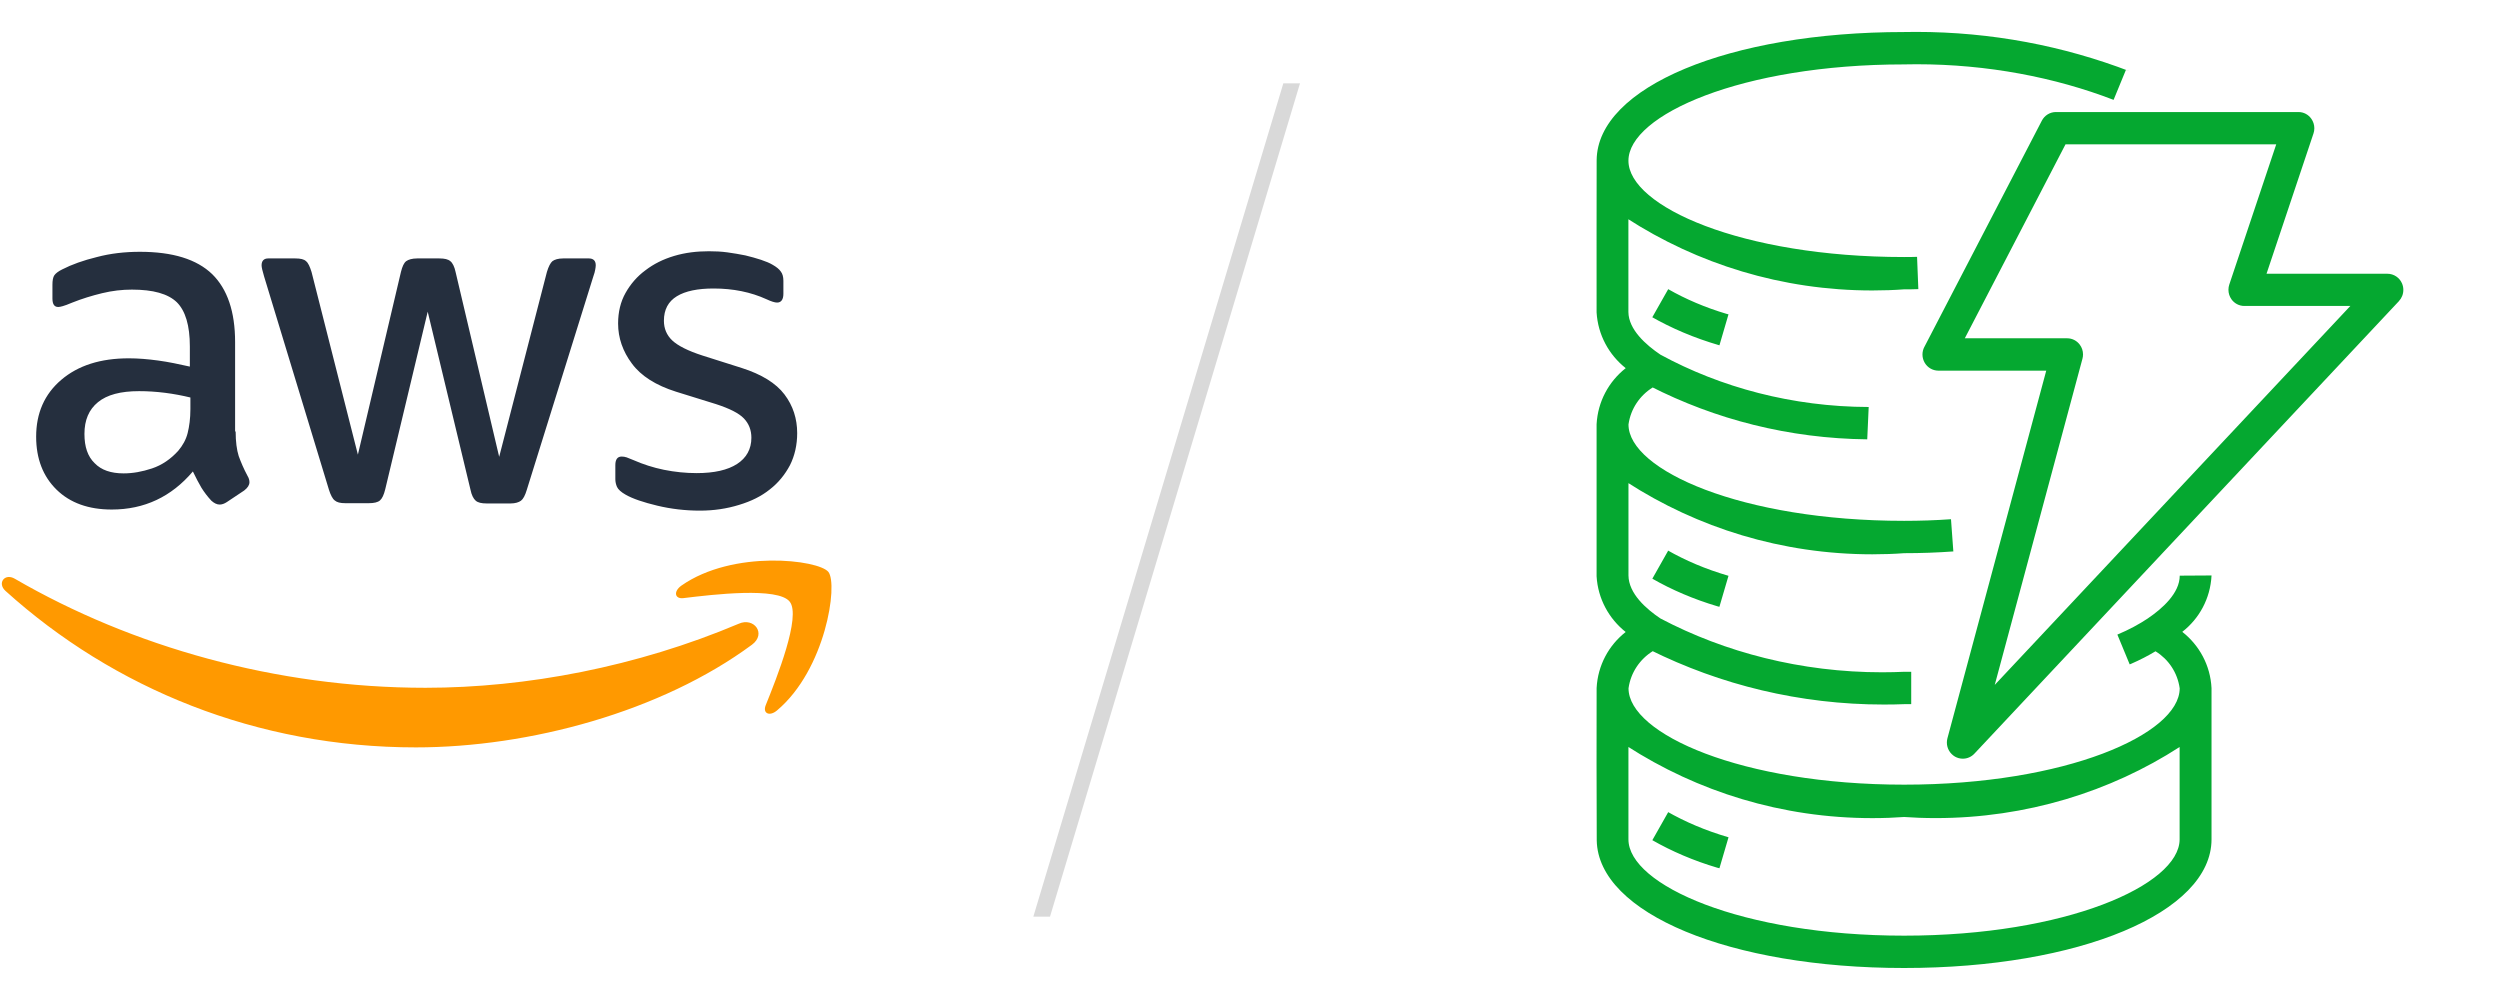
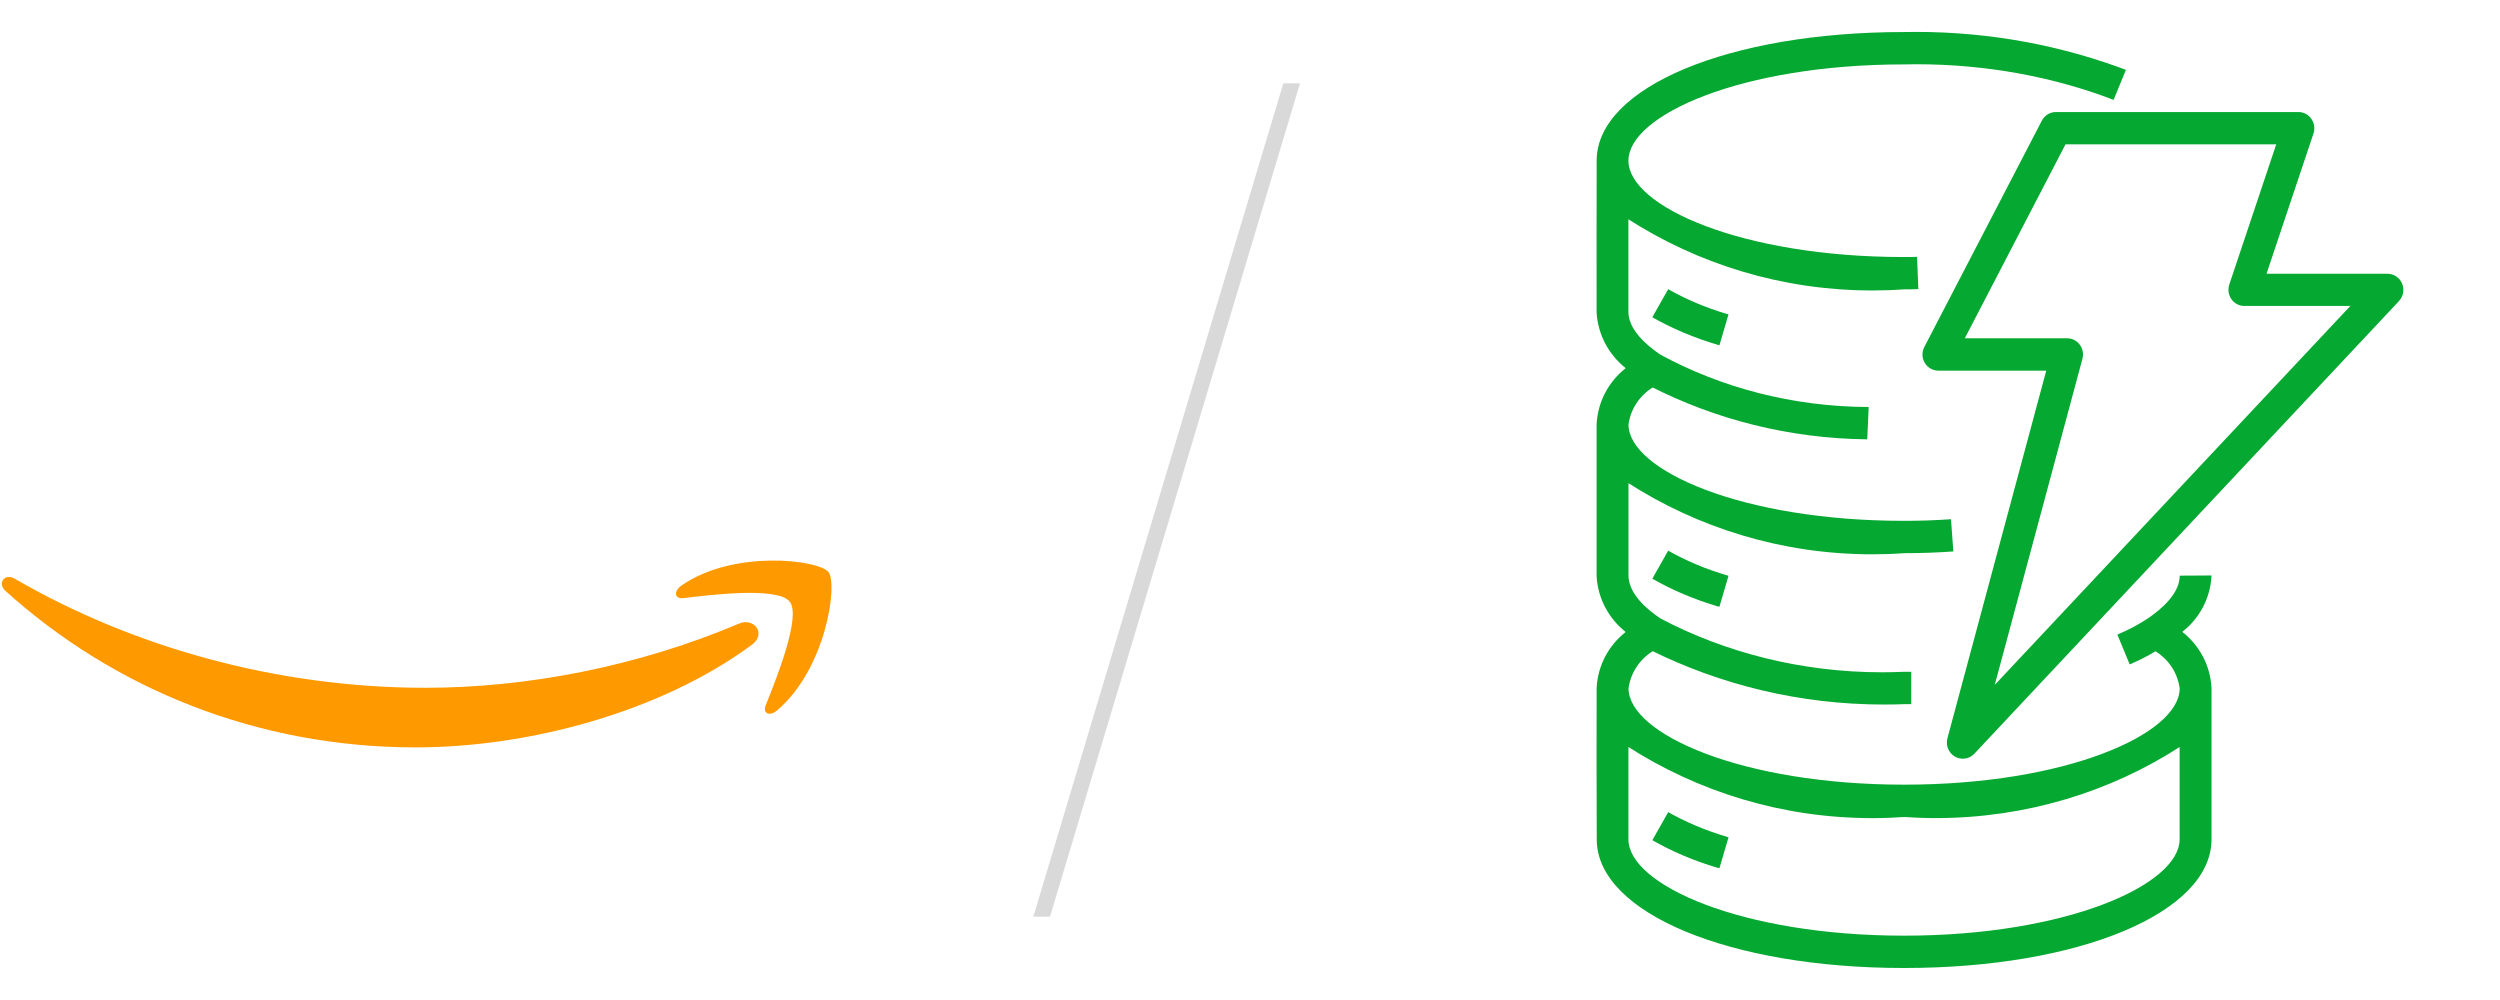
<svg xmlns="http://www.w3.org/2000/svg" width="300" height="120" viewBox="0 0 300 120" fill="none">
-   <path d="M28.278 51.773C28.278 52.998 28.411 53.991 28.642 54.72C28.907 55.448 29.239 56.243 29.702 57.104C29.868 57.369 29.934 57.634 29.934 57.865C29.934 58.197 29.735 58.528 29.305 58.859L27.219 60.25C26.921 60.448 26.623 60.548 26.358 60.548C26.027 60.548 25.695 60.382 25.364 60.084C24.901 59.587 24.503 59.058 24.172 58.528C23.841 57.965 23.51 57.336 23.146 56.574C20.563 59.62 17.318 61.144 13.411 61.144C10.629 61.144 8.411 60.349 6.788 58.76C5.166 57.17 4.338 55.051 4.338 52.402C4.338 49.587 5.331 47.303 7.351 45.581C9.371 43.859 12.053 42.998 15.464 42.998C16.59 42.998 17.748 43.097 18.974 43.263C20.199 43.428 21.457 43.693 22.782 43.991V41.574C22.782 39.058 22.252 37.303 21.225 36.276C20.166 35.25 18.378 34.753 15.828 34.753C14.669 34.753 13.477 34.885 12.252 35.183C11.027 35.481 9.835 35.846 8.676 36.309C8.146 36.541 7.748 36.673 7.517 36.74C7.285 36.806 7.119 36.839 6.987 36.839C6.523 36.839 6.292 36.508 6.292 35.812V34.19C6.292 33.66 6.358 33.263 6.523 33.031C6.689 32.799 6.987 32.568 7.45 32.336C8.609 31.74 10 31.243 11.623 30.846C13.245 30.415 14.967 30.216 16.788 30.216C20.729 30.216 23.609 31.11 25.464 32.899C27.285 34.687 28.212 37.402 28.212 41.044V51.773H28.278ZM14.835 56.806C15.927 56.806 17.053 56.607 18.245 56.21C19.437 55.812 20.497 55.084 21.391 54.091C21.921 53.462 22.318 52.766 22.517 51.971C22.715 51.177 22.848 50.217 22.848 49.091V47.7C21.888 47.468 20.861 47.27 19.802 47.137C18.742 47.005 17.715 46.938 16.689 46.938C14.47 46.938 12.848 47.369 11.755 48.263C10.662 49.157 10.133 50.415 10.133 52.071C10.133 53.627 10.53 54.786 11.358 55.581C12.152 56.408 13.311 56.806 14.835 56.806ZM41.424 60.382C40.828 60.382 40.431 60.283 40.166 60.051C39.901 59.852 39.669 59.389 39.47 58.76L31.689 33.163C31.49 32.501 31.391 32.071 31.391 31.839C31.391 31.309 31.656 31.011 32.186 31.011H35.431C36.06 31.011 36.49 31.11 36.722 31.342C36.987 31.541 37.186 32.005 37.384 32.634L42.947 54.554L48.113 32.634C48.278 31.971 48.477 31.541 48.742 31.342C49.007 31.144 49.47 31.011 50.066 31.011H52.715C53.344 31.011 53.775 31.11 54.04 31.342C54.305 31.541 54.537 32.005 54.669 32.634L59.901 54.819L65.629 32.634C65.828 31.971 66.06 31.541 66.291 31.342C66.556 31.144 66.987 31.011 67.583 31.011H70.662C71.192 31.011 71.49 31.276 71.49 31.839C71.49 32.005 71.457 32.17 71.424 32.369C71.391 32.568 71.325 32.832 71.192 33.197L63.212 58.793C63.013 59.455 62.782 59.885 62.517 60.084C62.252 60.283 61.821 60.415 61.258 60.415H58.411C57.782 60.415 57.351 60.316 57.086 60.084C56.821 59.852 56.59 59.422 56.457 58.76L51.325 37.402L46.225 58.726C46.06 59.389 45.861 59.819 45.596 60.051C45.331 60.283 44.868 60.382 44.272 60.382H41.424ZM83.974 61.276C82.252 61.276 80.53 61.077 78.874 60.68C77.219 60.283 75.927 59.852 75.066 59.356C74.537 59.058 74.172 58.726 74.04 58.428C73.907 58.13 73.841 57.799 73.841 57.501V55.812C73.841 55.117 74.106 54.786 74.603 54.786C74.802 54.786 75 54.819 75.199 54.885C75.397 54.952 75.695 55.084 76.027 55.217C77.153 55.713 78.378 56.111 79.669 56.375C80.993 56.64 82.285 56.773 83.609 56.773C85.695 56.773 87.318 56.408 88.444 55.68C89.57 54.952 90.166 53.892 90.166 52.534C90.166 51.607 89.868 50.846 89.272 50.217C88.676 49.587 87.55 49.024 85.927 48.495L81.126 47.005C78.709 46.243 76.921 45.117 75.828 43.627C74.735 42.17 74.172 40.548 74.172 38.826C74.172 37.435 74.47 36.21 75.066 35.15C75.662 34.091 76.457 33.163 77.451 32.435C78.444 31.673 79.57 31.11 80.894 30.713C82.219 30.316 83.609 30.15 85.066 30.15C85.795 30.15 86.556 30.183 87.285 30.283C88.046 30.382 88.742 30.515 89.437 30.647C90.1 30.812 90.729 30.978 91.325 31.177C91.921 31.375 92.384 31.574 92.715 31.773C93.179 32.038 93.51 32.303 93.709 32.601C93.907 32.865 94.007 33.23 94.007 33.693V35.25C94.007 35.945 93.742 36.309 93.245 36.309C92.98 36.309 92.55 36.177 91.987 35.912C90.1 35.051 87.98 34.62 85.629 34.62C83.742 34.62 82.252 34.919 81.225 35.548C80.199 36.177 79.669 37.137 79.669 38.495C79.669 39.422 80 40.217 80.662 40.846C81.325 41.475 82.55 42.104 84.305 42.667L89.007 44.157C91.391 44.919 93.113 45.978 94.139 47.336C95.166 48.693 95.662 50.25 95.662 51.971C95.662 53.395 95.364 54.687 94.802 55.812C94.205 56.938 93.411 57.932 92.384 58.726C91.358 59.554 90.133 60.15 88.709 60.581C87.219 61.044 85.662 61.276 83.974 61.276Z" fill="#252F3E" />
-   <path d="M90.231 77.369C79.337 85.415 63.509 89.687 49.9 89.687C30.827 89.687 13.642 82.634 0.662 70.912C-0.365 69.985 0.562 68.726 1.788 69.455C15.827 77.6 33.145 82.534 51.059 82.534C63.145 82.534 76.423 80.018 88.642 74.852C90.463 74.024 92.019 76.044 90.231 77.369ZM94.768 72.203C93.377 70.415 85.562 71.342 82.019 71.773C80.96 71.905 80.794 70.978 81.754 70.283C87.98 65.912 98.211 67.17 99.403 68.627C100.596 70.117 99.072 80.349 93.245 85.249C92.35 86.011 91.49 85.614 91.887 84.62C93.211 81.342 96.159 73.958 94.768 72.203Z" fill="#FF9900" />
+   <path d="M90.231 77.369C79.337 85.415 63.509 89.687 49.9 89.687C30.827 89.687 13.642 82.634 0.662 70.912C-0.365 69.985 0.562 68.726 1.788 69.455C15.827 77.6 33.145 82.534 51.059 82.534C63.145 82.534 76.423 80.018 88.642 74.852C90.463 74.024 92.019 76.044 90.231 77.369ZM94.768 72.203C93.377 70.415 85.562 71.342 82.019 71.773C80.96 71.905 80.794 70.978 81.754 70.283C87.98 65.912 98.211 67.17 99.403 68.627C100.596 70.117 99.072 80.349 93.245 85.249C92.35 86.011 91.49 85.614 91.887 84.62C93.211 81.342 96.159 73.958 94.768 72.203" fill="#FF9900" />
  <path d="M154 10H156L126 110H124L154 10Z" fill="#D9D9D9" />
  <path d="M198.281 38.062L200.186 34.699C202.259 35.888 204.659 36.915 207.179 37.661L207.419 37.721L206.332 41.438C203.261 40.541 200.591 39.394 198.097 37.972L198.281 38.07V38.062ZM206.328 72.817L207.419 69.097C204.656 68.291 202.256 67.264 200.017 65.985L200.186 66.071L198.281 69.442C200.587 70.77 203.257 71.914 206.062 72.746L206.328 72.817ZM198.281 100.822C200.587 102.146 203.257 103.294 206.062 104.122L206.332 104.19L207.423 100.474C204.659 99.668 202.259 98.64 200.017 97.365L200.186 97.455L198.281 100.822ZM287.887 36.12L236.924 90.442C236.576 90.814 236.081 91.043 235.537 91.043C235.192 91.043 234.866 90.949 234.584 90.787L234.592 90.791C234.011 90.446 233.624 89.82 233.624 89.104C233.624 88.92 233.651 88.744 233.696 88.575L233.692 88.59L245.549 44.479H232.604C231.911 44.475 231.307 44.104 230.977 43.553L230.973 43.545C230.801 43.26 230.696 42.911 230.696 42.544C230.696 42.214 230.778 41.903 230.921 41.633L230.917 41.644L245.021 14.482C245.343 13.864 245.973 13.447 246.704 13.444H275.812C276.453 13.444 277.019 13.762 277.361 14.254L277.364 14.261C277.586 14.576 277.721 14.97 277.721 15.394C277.721 15.615 277.683 15.829 277.616 16.027L277.619 16.012L271.983 32.85H286.492C287.279 32.854 287.951 33.33 288.243 34.013L288.247 34.024C288.344 34.249 288.401 34.511 288.401 34.785C288.401 35.306 288.202 35.779 287.872 36.131L287.887 36.12ZM282.041 36.716H269.324C268.683 36.716 268.117 36.398 267.776 35.914L267.772 35.906C267.547 35.591 267.412 35.197 267.412 34.774C267.412 34.553 267.449 34.335 267.517 34.136L267.513 34.151L273.149 17.317H247.863L235.777 40.594H248.051C248.051 40.594 248.051 40.594 248.054 40.594C248.677 40.594 249.224 40.894 249.569 41.355L249.573 41.359C249.817 41.681 249.963 42.09 249.963 42.532C249.963 42.716 249.937 42.892 249.892 43.057L249.896 43.042L239.369 82.189L282.041 36.716ZM261.558 69.079L265.383 69.056V69.079C265.241 71.824 263.909 74.231 261.892 75.806L261.873 75.821C263.913 77.422 265.252 79.845 265.383 82.582V82.605C265.376 88.642 265.376 94.68 265.383 100.717C265.383 109.519 249.524 116.16 228.487 116.16C207.562 116.16 191.771 109.59 191.609 100.856C191.584 94.759 191.579 88.661 191.594 82.564C191.733 79.83 193.061 77.43 195.063 75.855L195.082 75.84C193.072 74.243 191.748 71.854 191.591 69.15V69.124V50.91C191.737 48.172 193.064 45.776 195.067 44.194L195.086 44.179C193.072 42.581 191.752 40.193 191.591 37.489V37.462C191.591 31.114 191.583 24.664 191.598 19.226C191.673 10.451 207.498 3.844 228.483 3.844C228.911 3.836 229.417 3.829 229.923 3.829C238.972 3.829 247.627 5.505 255.596 8.565L255.104 8.4L253.631 11.985C246.607 9.277 238.477 7.71 229.983 7.71C229.454 7.71 228.929 7.717 228.404 7.729H228.483C208.991 7.729 195.412 13.811 195.412 19.286C195.412 24.754 208.994 30.844 228.483 30.844C229.019 30.844 229.522 30.844 230.047 30.821L230.201 34.695C229.631 34.721 229.053 34.721 228.483 34.721C227.343 34.807 226.016 34.856 224.677 34.856C213.809 34.856 203.688 31.669 195.194 26.179L195.408 26.306V37.444C195.431 39.551 197.516 41.389 199.252 42.559C206.486 46.492 215.092 48.814 224.234 48.84H224.242L224.069 52.721C214.668 52.62 205.826 50.329 197.999 46.335L198.333 46.489C196.777 47.456 195.689 49.05 195.423 50.91L195.419 50.944C195.419 56.411 209.002 62.501 228.491 62.501C230.413 62.501 232.289 62.436 234.119 62.306L234.401 66.172C232.481 66.311 230.501 66.382 228.491 66.382C227.351 66.469 226.019 66.517 224.677 66.517C213.813 66.517 203.692 63.334 195.202 57.844L195.416 57.971V69.052C195.438 71.216 197.516 73.054 199.259 74.22C206.981 78.285 216.134 80.674 225.847 80.674C226.777 80.674 227.703 80.651 228.626 80.61L228.494 80.614H229.346V84.499H228.494C227.767 84.529 226.916 84.544 226.061 84.544C215.969 84.544 206.433 82.177 197.969 77.97L198.337 78.135C196.781 79.106 195.693 80.704 195.427 82.567L195.423 82.601C195.423 88.069 209.006 94.159 228.494 94.159C247.957 94.159 261.524 88.084 261.562 82.624V82.59C261.296 80.704 260.212 79.114 258.686 78.169L258.659 78.154C257.804 78.671 256.788 79.2 255.734 79.657L255.562 79.725L254.084 76.151C255.479 75.566 256.676 74.921 257.797 74.175L257.718 74.224C259.477 73.035 261.569 71.179 261.569 69.075L261.558 69.079ZM261.554 100.736V89.64C253.274 94.991 243.153 98.171 232.289 98.171C230.951 98.171 229.623 98.123 228.311 98.029L228.487 98.04C227.347 98.126 226.019 98.175 224.681 98.175C213.813 98.175 203.692 94.991 195.198 89.505L195.412 89.636V100.721C195.412 106.189 208.998 112.279 228.487 112.279C247.953 112.279 261.524 106.192 261.554 100.736Z" fill="#05A830" />
</svg>